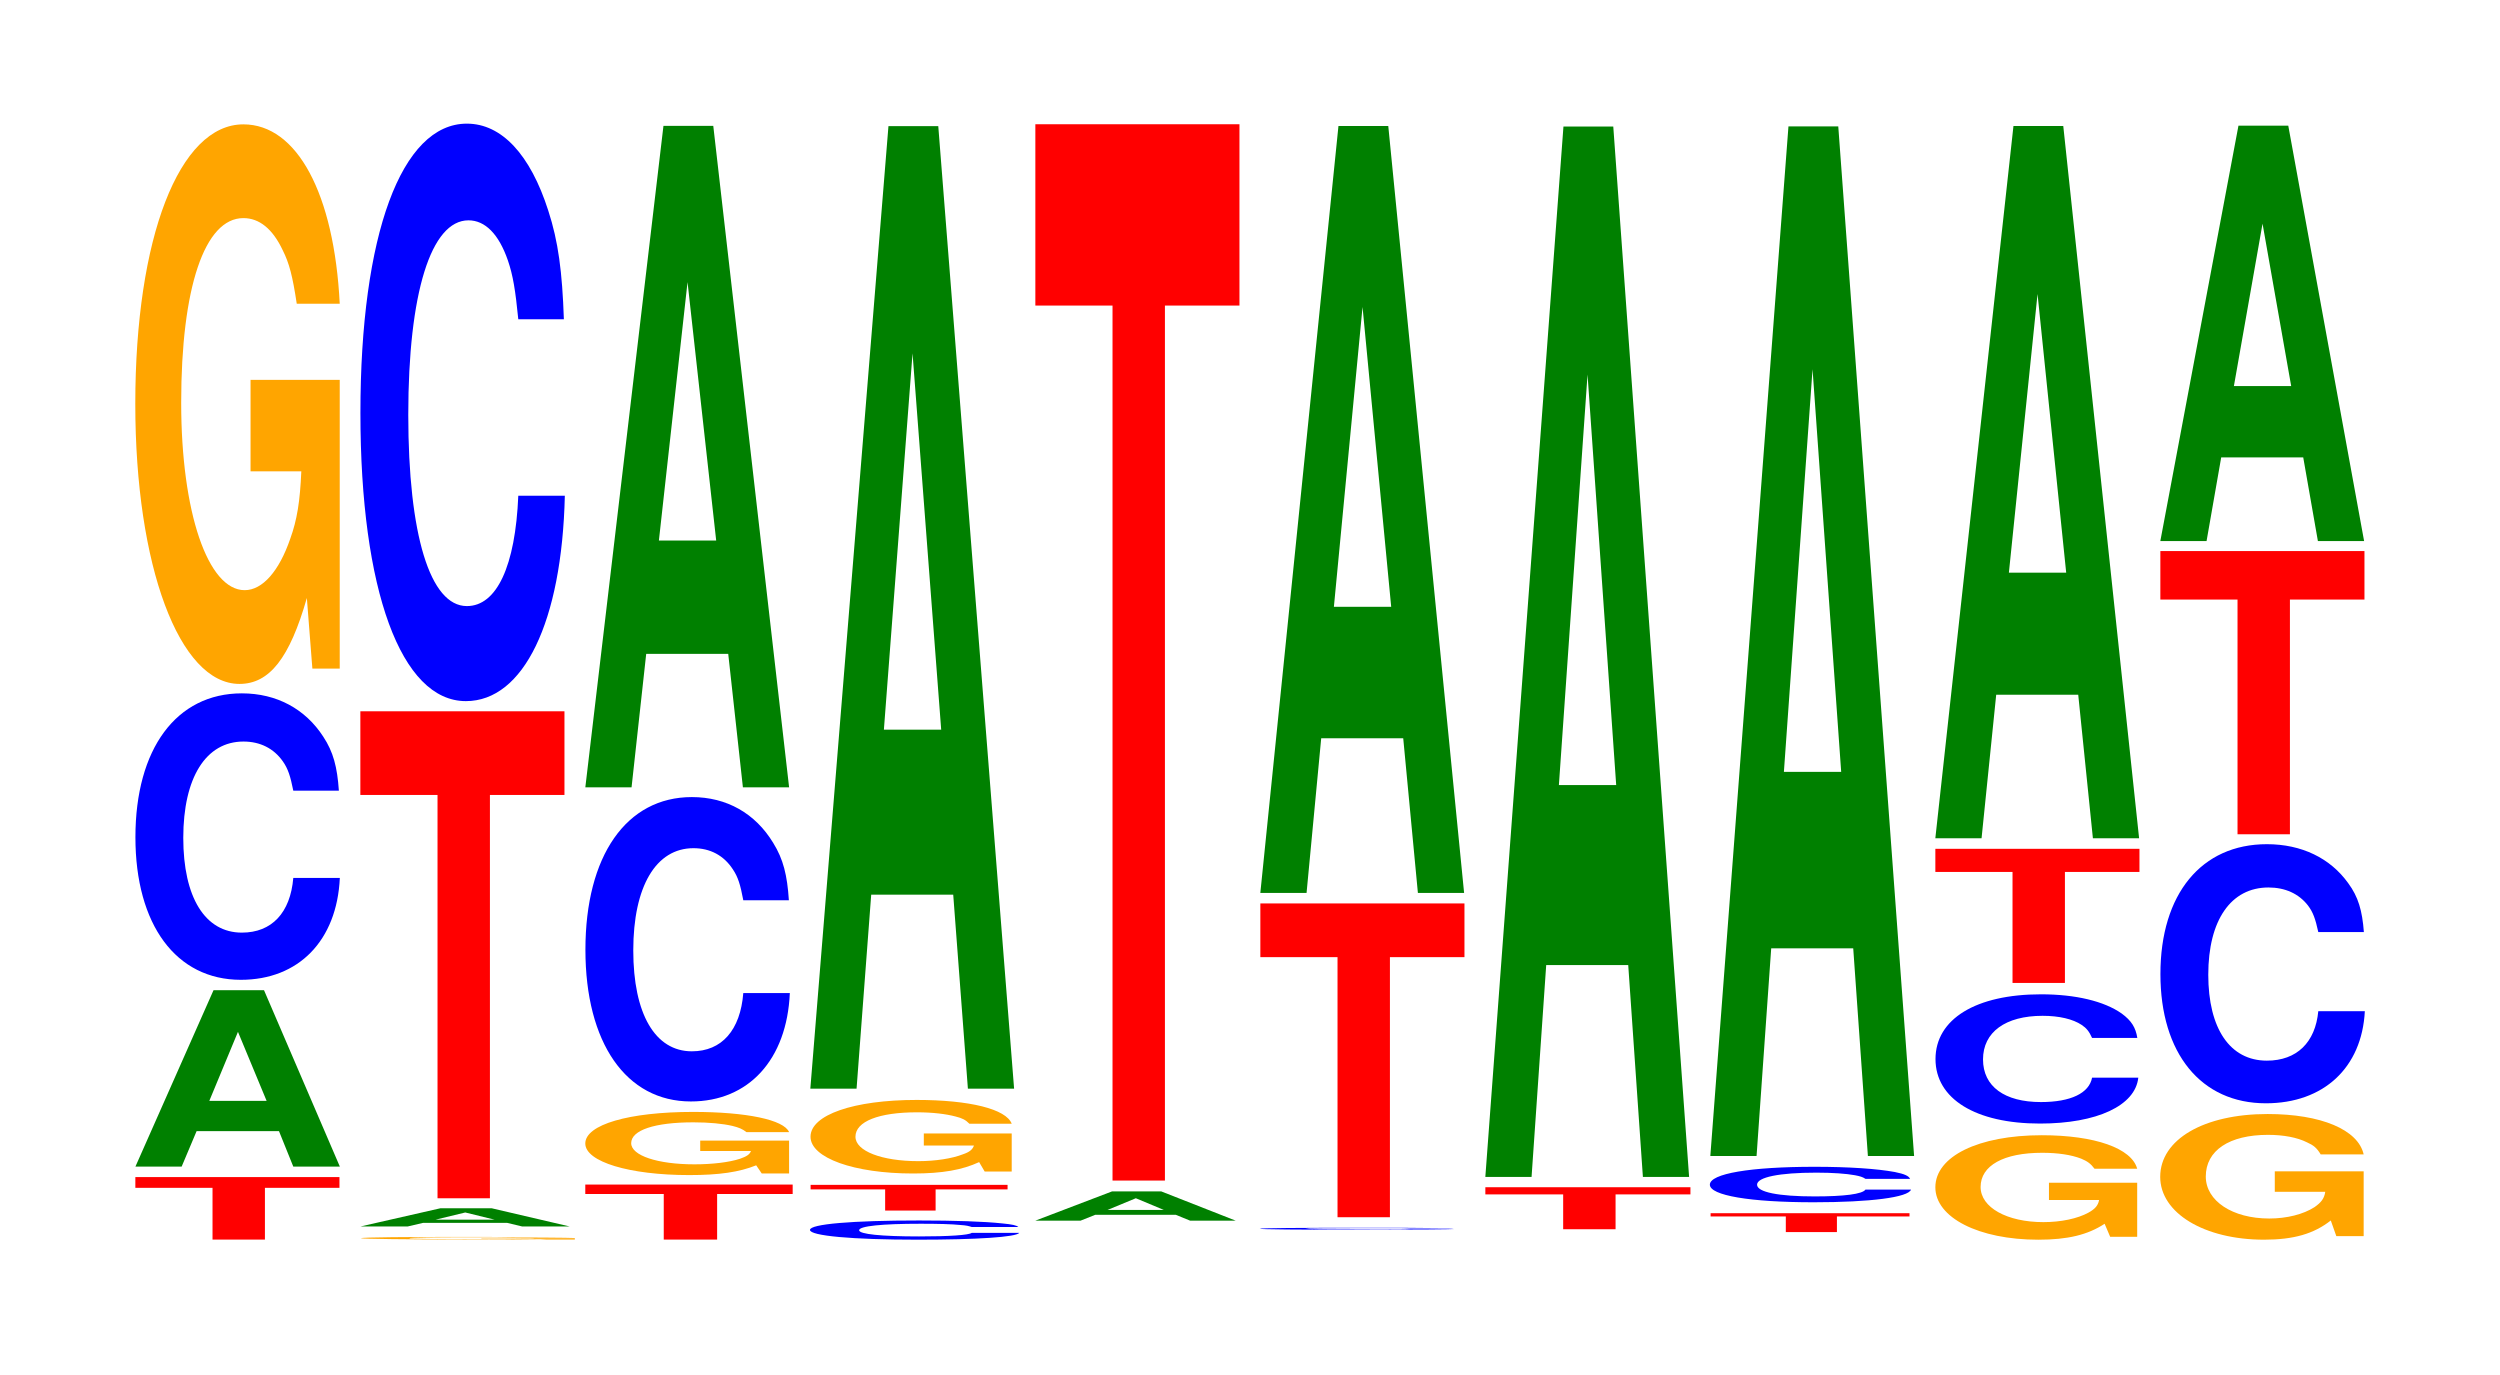
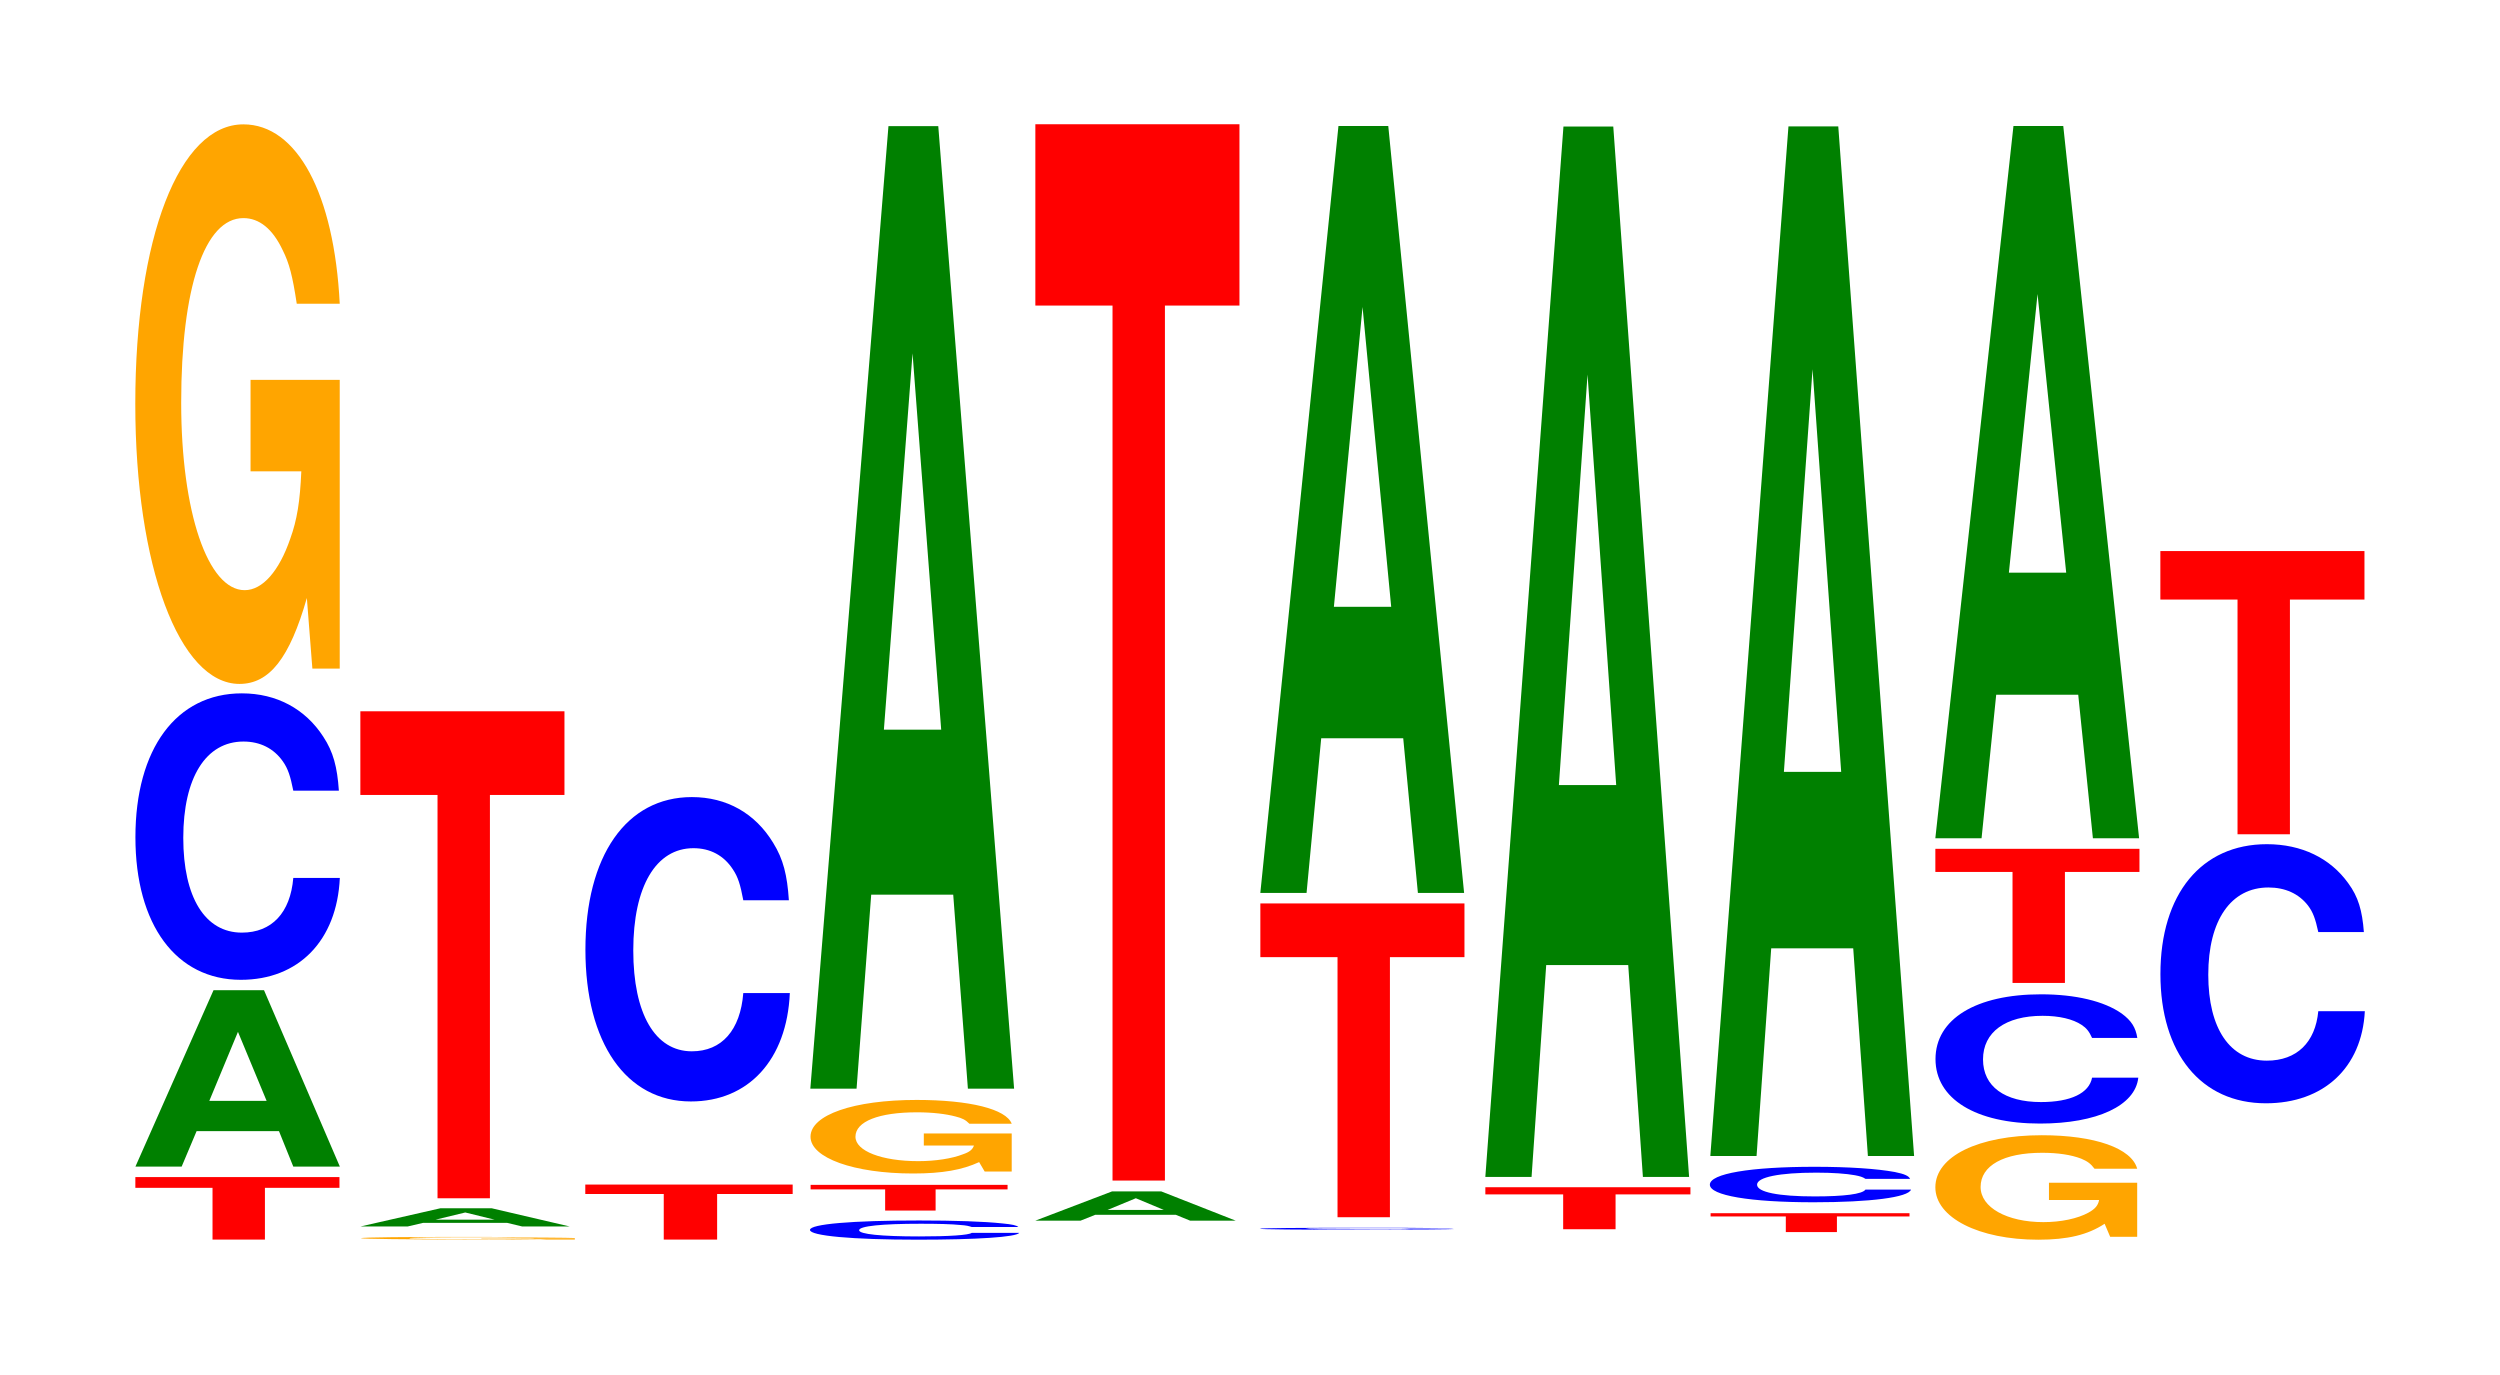
<svg xmlns="http://www.w3.org/2000/svg" xmlns:xlink="http://www.w3.org/1999/xlink" width="120pt" height="66pt" viewBox="0 0 120 66" version="1.1">
  <defs>
    <g>
      <symbol overflow="visible" id="glyph0-0">
        <path style="stroke:none;" d="M 6.453 -2.484 L 10.031 -2.484 L 10.031 -3 L 0.234 -3 L 0.234 -2.484 L 3.938 -2.484 L 3.938 0 L 6.453 0 Z M 6.453 -2.484 " />
      </symbol>
      <symbol overflow="visible" id="glyph1-0">
        <path style="stroke:none;" d="M 7.266 -1.703 L 7.953 0 L 10.188 0 L 6.547 -8.469 L 4.125 -8.469 L 0.375 0 L 2.594 0 L 3.312 -1.703 Z M 6.672 -3.156 L 3.922 -3.156 L 5.297 -6.469 Z M 6.672 -3.156 " />
      </symbol>
      <symbol overflow="visible" id="glyph2-0">
        <path style="stroke:none;" d="M 10.438 -8.672 C 10.359 -9.812 10.172 -10.531 9.688 -11.266 C 8.828 -12.594 7.453 -13.344 5.781 -13.344 C 2.641 -13.344 0.672 -10.688 0.672 -6.438 C 0.672 -2.234 2.625 0.406 5.734 0.406 C 8.5 0.406 10.344 -1.469 10.484 -4.484 L 8.25 -4.484 C 8.109 -2.812 7.219 -1.859 5.781 -1.859 C 4.016 -1.859 2.969 -3.547 2.969 -6.406 C 2.969 -9.312 4.062 -11.031 5.859 -11.031 C 6.656 -11.031 7.312 -10.703 7.75 -10.078 C 8 -9.719 8.109 -9.375 8.25 -8.672 Z M 10.438 -8.672 " />
      </symbol>
      <symbol overflow="visible" id="glyph3-0">
        <path style="stroke:none;" d="M 10.422 -13.781 L 6.141 -13.781 L 6.141 -9.391 L 8.578 -9.391 C 8.516 -7.953 8.375 -7.062 8.047 -6.156 C 7.516 -4.609 6.719 -3.688 5.859 -3.688 C 4.094 -3.688 2.812 -7.422 2.812 -12.688 C 2.812 -18.219 3.938 -21.547 5.797 -21.547 C 6.562 -21.547 7.203 -21.031 7.688 -20 C 8 -19.375 8.156 -18.781 8.359 -17.438 L 10.422 -17.438 C 10.156 -22.719 8.375 -26.047 5.797 -26.047 C 2.719 -26.047 0.609 -20.609 0.609 -12.625 C 0.609 -4.859 2.719 0.812 5.609 0.812 C 7.047 0.812 8.016 -0.422 8.844 -3.312 L 9.109 0.078 L 10.422 0.078 Z M 10.422 -13.781 " />
      </symbol>
      <symbol overflow="visible" id="glyph4-0">
        <path style="stroke:none;" d="M 10.906 -0.062 L 6.422 -0.062 L 6.422 -0.047 L 8.969 -0.047 C 8.922 -0.031 8.766 -0.031 8.422 -0.031 C 7.875 -0.016 7.031 -0.016 6.141 -0.016 C 4.281 -0.016 2.953 -0.031 2.953 -0.062 C 2.953 -0.094 4.125 -0.109 6.078 -0.109 C 6.875 -0.109 7.547 -0.109 8.062 -0.094 C 8.375 -0.094 8.547 -0.094 8.75 -0.094 L 10.906 -0.094 C 10.641 -0.109 8.766 -0.125 6.062 -0.125 C 2.844 -0.125 0.641 -0.109 0.641 -0.062 C 0.641 -0.031 2.859 0 5.875 0 C 7.375 0 8.391 0 9.25 -0.016 L 9.531 0 L 10.906 0 Z M 10.906 -0.062 " />
      </symbol>
      <symbol overflow="visible" id="glyph5-0">
        <path style="stroke:none;" d="M 7.438 -0.172 L 8.156 0 L 10.438 0 L 6.688 -0.875 L 4.234 -0.875 L 0.391 0 L 2.656 0 L 3.391 -0.172 Z M 6.828 -0.328 L 4 -0.328 L 5.422 -0.672 Z M 6.828 -0.328 " />
      </symbol>
      <symbol overflow="visible" id="glyph6-0">
        <path style="stroke:none;" d="M 6.453 -19.359 L 10.031 -19.359 L 10.031 -23.375 L 0.234 -23.375 L 0.234 -19.359 L 3.938 -19.359 L 3.938 0 L 6.453 0 Z M 6.453 -19.359 " />
      </symbol>
      <symbol overflow="visible" id="glyph7-0">
-         <path style="stroke:none;" d="M 10.438 -17.5 C 10.359 -19.781 10.172 -21.234 9.688 -22.719 C 8.828 -25.406 7.453 -26.891 5.781 -26.891 C 2.641 -26.891 0.672 -21.562 0.672 -13 C 0.672 -4.5 2.625 0.828 5.734 0.828 C 8.5 0.828 10.344 -2.969 10.484 -9.031 L 8.25 -9.031 C 8.109 -5.656 7.219 -3.734 5.781 -3.734 C 4.016 -3.734 2.969 -7.156 2.969 -12.922 C 2.969 -18.766 4.062 -22.25 5.859 -22.25 C 6.656 -22.25 7.312 -21.594 7.75 -20.328 C 8 -19.594 8.109 -18.906 8.25 -17.5 Z M 10.438 -17.5 " />
-       </symbol>
+         </symbol>
      <symbol overflow="visible" id="glyph8-0">
        <path style="stroke:none;" d="M 6.562 -2.188 L 10.188 -2.188 L 10.188 -2.641 L 0.234 -2.641 L 0.234 -2.188 L 4 -2.188 L 4 0 L 6.562 0 Z M 6.562 -2.188 " />
      </symbol>
      <symbol overflow="visible" id="glyph9-0">
-         <path style="stroke:none;" d="M 10.391 -1.562 L 6.125 -1.562 L 6.125 -1.062 L 8.562 -1.062 C 8.5 -0.891 8.344 -0.797 8.031 -0.688 C 7.5 -0.516 6.703 -0.422 5.844 -0.422 C 4.078 -0.422 2.812 -0.844 2.812 -1.438 C 2.812 -2.062 3.938 -2.438 5.797 -2.438 C 6.547 -2.438 7.203 -2.375 7.672 -2.266 C 7.984 -2.188 8.141 -2.125 8.344 -1.969 L 10.391 -1.969 C 10.141 -2.562 8.344 -2.938 5.781 -2.938 C 2.703 -2.938 0.609 -2.328 0.609 -1.422 C 0.609 -0.547 2.719 0.094 5.594 0.094 C 7.031 0.094 8 -0.047 8.812 -0.375 L 9.078 0.016 L 10.391 0.016 Z M 10.391 -1.562 " />
-       </symbol>
+         </symbol>
      <symbol overflow="visible" id="glyph10-0">
        <path style="stroke:none;" d="M 10.438 -9.219 C 10.359 -10.422 10.172 -11.188 9.688 -11.969 C 8.828 -13.391 7.453 -14.172 5.781 -14.172 C 2.641 -14.172 0.672 -11.359 0.672 -6.844 C 0.672 -2.375 2.625 0.438 5.734 0.438 C 8.5 0.438 10.344 -1.562 10.484 -4.766 L 8.25 -4.766 C 8.109 -2.984 7.219 -1.969 5.781 -1.969 C 4.016 -1.969 2.969 -3.766 2.969 -6.812 C 2.969 -9.891 4.062 -11.719 5.859 -11.719 C 6.656 -11.719 7.312 -11.375 7.75 -10.703 C 8 -10.328 8.109 -9.969 8.25 -9.219 Z M 10.438 -9.219 " />
      </symbol>
      <symbol overflow="visible" id="glyph11-0">
-         <path style="stroke:none;" d="M 7.234 -6.406 L 7.938 0 L 10.156 0 L 6.516 -31.75 L 4.125 -31.75 L 0.375 0 L 2.594 0 L 3.297 -6.406 Z M 6.656 -11.844 L 3.906 -11.844 L 5.281 -24.25 Z M 6.656 -11.844 " />
-       </symbol>
+         </symbol>
      <symbol overflow="visible" id="glyph12-0">
        <path style="stroke:none;" d="M 10.688 -0.578 C 10.609 -0.656 10.406 -0.703 9.922 -0.75 C 9.047 -0.844 7.625 -0.891 5.922 -0.891 C 2.703 -0.891 0.688 -0.719 0.688 -0.438 C 0.688 -0.156 2.688 0.031 5.859 0.031 C 8.703 0.031 10.594 -0.094 10.734 -0.297 L 8.453 -0.297 C 8.312 -0.188 7.375 -0.125 5.922 -0.125 C 4.109 -0.125 3.047 -0.234 3.047 -0.422 C 3.047 -0.625 4.156 -0.734 6 -0.734 C 6.812 -0.734 7.484 -0.719 7.938 -0.672 C 8.188 -0.656 8.312 -0.625 8.453 -0.578 Z M 10.688 -0.578 " />
      </symbol>
      <symbol overflow="visible" id="glyph13-0">
        <path style="stroke:none;" d="M 6.234 -1.016 L 9.688 -1.016 L 9.688 -1.234 L 0.234 -1.234 L 0.234 -1.016 L 3.812 -1.016 L 3.812 0 L 6.234 0 Z M 6.234 -1.016 " />
      </symbol>
      <symbol overflow="visible" id="glyph14-0">
        <path style="stroke:none;" d="M 10.266 -1.812 L 6.047 -1.812 L 6.047 -1.234 L 8.453 -1.234 C 8.391 -1.047 8.25 -0.922 7.922 -0.812 C 7.406 -0.609 6.609 -0.484 5.781 -0.484 C 4.031 -0.484 2.766 -0.969 2.766 -1.656 C 2.766 -2.391 3.891 -2.828 5.719 -2.828 C 6.469 -2.828 7.109 -2.75 7.578 -2.625 C 7.891 -2.547 8.047 -2.469 8.234 -2.281 L 10.266 -2.281 C 10 -2.984 8.25 -3.422 5.703 -3.422 C 2.672 -3.422 0.609 -2.703 0.609 -1.656 C 0.609 -0.641 2.688 0.109 5.531 0.109 C 6.938 0.109 7.891 -0.062 8.703 -0.438 L 8.969 0.016 L 10.266 0.016 Z M 10.266 -1.812 " />
      </symbol>
      <symbol overflow="visible" id="glyph15-0">
        <path style="stroke:none;" d="M 7.234 -9.312 L 7.938 0 L 10.156 0 L 6.516 -46.203 L 4.125 -46.203 L 0.375 0 L 2.594 0 L 3.297 -9.312 Z M 6.656 -17.234 L 3.906 -17.234 L 5.281 -35.297 Z M 6.656 -17.234 " />
      </symbol>
      <symbol overflow="visible" id="glyph16-0">
        <path style="stroke:none;" d="M 7.125 -0.281 L 7.812 0 L 10 0 L 6.422 -1.406 L 4.062 -1.406 L 0.375 0 L 2.547 0 L 3.25 -0.281 Z M 6.547 -0.516 L 3.844 -0.516 L 5.203 -1.078 Z M 6.547 -0.516 " />
      </symbol>
      <symbol overflow="visible" id="glyph17-0">
        <path style="stroke:none;" d="M 6.453 -42 L 10.031 -42 L 10.031 -50.703 L 0.234 -50.703 L 0.234 -42 L 3.938 -42 L 3.938 0 L 6.453 0 Z M 6.453 -42 " />
      </symbol>
      <symbol overflow="visible" id="glyph18-0">
        <path style="stroke:none;" d="M 9.938 -0.062 C 9.859 -0.078 9.672 -0.078 9.219 -0.078 C 8.406 -0.094 7.094 -0.094 5.5 -0.094 C 2.5 -0.094 0.641 -0.078 0.641 -0.047 C 0.641 -0.016 2.484 0 5.453 0 C 8.078 0 9.844 -0.016 9.969 -0.031 L 7.844 -0.031 C 7.719 -0.016 6.859 -0.016 5.5 -0.016 C 3.812 -0.016 2.828 -0.031 2.828 -0.047 C 2.828 -0.062 3.859 -0.078 5.578 -0.078 C 6.328 -0.078 6.953 -0.078 7.375 -0.078 C 7.609 -0.078 7.719 -0.062 7.844 -0.062 Z M 9.938 -0.062 " />
      </symbol>
      <symbol overflow="visible" id="glyph19-0">
        <path style="stroke:none;" d="M 6.453 -12.484 L 10.031 -12.484 L 10.031 -15.062 L 0.234 -15.062 L 0.234 -12.484 L 3.938 -12.484 L 3.938 0 L 6.453 0 Z M 6.453 -12.484 " />
      </symbol>
      <symbol overflow="visible" id="glyph20-0">
        <path style="stroke:none;" d="M 7.234 -7.422 L 7.938 0 L 10.156 0 L 6.516 -36.812 L 4.125 -36.812 L 0.375 0 L 2.594 0 L 3.297 -7.422 Z M 6.656 -13.734 L 3.906 -13.734 L 5.281 -28.125 Z M 6.656 -13.734 " />
      </symbol>
      <symbol overflow="visible" id="glyph21-0">
        <path style="stroke:none;" d="M 6.484 -1.672 L 10.078 -1.672 L 10.078 -2.016 L 0.234 -2.016 L 0.234 -1.672 L 3.969 -1.672 L 3.969 0 L 6.484 0 Z M 6.484 -1.672 " />
      </symbol>
      <symbol overflow="visible" id="glyph22-0">
        <path style="stroke:none;" d="M 7.234 -10.172 L 7.938 0 L 10.156 0 L 6.516 -50.422 L 4.125 -50.422 L 0.375 0 L 2.594 0 L 3.297 -10.172 Z M 6.656 -18.812 L 3.906 -18.812 L 5.281 -38.516 Z M 6.656 -18.812 " />
      </symbol>
      <symbol overflow="visible" id="glyph23-0">
        <path style="stroke:none;" d="M 6.297 -0.75 L 9.781 -0.75 L 9.781 -0.906 L 0.234 -0.906 L 0.234 -0.75 L 3.844 -0.75 L 3.844 0 L 6.297 0 Z M 6.297 -0.75 " />
      </symbol>
      <symbol overflow="visible" id="glyph24-0">
        <path style="stroke:none;" d="M 10.266 -1.078 C 10.203 -1.219 10 -1.312 9.531 -1.406 C 8.688 -1.562 7.328 -1.656 5.688 -1.656 C 2.594 -1.656 0.656 -1.328 0.656 -0.797 C 0.656 -0.281 2.578 0.047 5.641 0.047 C 8.359 0.047 10.188 -0.188 10.312 -0.562 L 8.125 -0.562 C 7.984 -0.344 7.094 -0.234 5.688 -0.234 C 3.953 -0.234 2.922 -0.438 2.922 -0.797 C 2.922 -1.156 3.984 -1.375 5.766 -1.375 C 6.547 -1.375 7.203 -1.328 7.625 -1.25 C 7.859 -1.203 7.984 -1.172 8.125 -1.078 Z M 10.266 -1.078 " />
      </symbol>
      <symbol overflow="visible" id="glyph25-0">
        <path style="stroke:none;" d="M 7.234 -9.969 L 7.938 0 L 10.156 0 L 6.516 -49.422 L 4.125 -49.422 L 0.375 0 L 2.594 0 L 3.297 -9.969 Z M 6.656 -18.438 L 3.906 -18.438 L 5.281 -37.766 Z M 6.656 -18.438 " />
      </symbol>
      <symbol overflow="visible" id="glyph26-0">
        <path style="stroke:none;" d="M 10.297 -2.578 L 6.062 -2.578 L 6.062 -1.75 L 8.469 -1.75 C 8.422 -1.484 8.266 -1.312 7.953 -1.141 C 7.438 -0.859 6.641 -0.688 5.797 -0.688 C 4.047 -0.688 2.781 -1.391 2.781 -2.375 C 2.781 -3.406 3.891 -4.016 5.734 -4.016 C 6.484 -4.016 7.125 -3.922 7.609 -3.734 C 7.906 -3.609 8.062 -3.5 8.25 -3.25 L 10.297 -3.25 C 10.031 -4.234 8.266 -4.859 5.719 -4.859 C 2.672 -4.859 0.609 -3.844 0.609 -2.359 C 0.609 -0.906 2.688 0.156 5.547 0.156 C 6.969 0.156 7.922 -0.078 8.734 -0.609 L 9 0.016 L 10.297 0.016 Z M 10.297 -2.578 " />
      </symbol>
      <symbol overflow="visible" id="glyph27-0">
        <path style="stroke:none;" d="M 10.359 -3.922 C 10.281 -4.422 10.078 -4.75 9.609 -5.094 C 8.766 -5.688 7.391 -6.016 5.734 -6.016 C 2.609 -6.016 0.672 -4.828 0.672 -2.906 C 0.672 -1 2.594 0.188 5.688 0.188 C 8.422 0.188 10.266 -0.672 10.406 -2.016 L 8.188 -2.016 C 8.047 -1.266 7.156 -0.844 5.734 -0.844 C 3.984 -0.844 2.953 -1.594 2.953 -2.891 C 2.953 -4.203 4.031 -4.984 5.812 -4.984 C 6.609 -4.984 7.266 -4.828 7.688 -4.547 C 7.922 -4.391 8.047 -4.234 8.188 -3.922 Z M 10.359 -3.922 " />
      </symbol>
      <symbol overflow="visible" id="glyph28-0">
        <path style="stroke:none;" d="M 6.453 -5.328 L 10.031 -5.328 L 10.031 -6.438 L 0.234 -6.438 L 0.234 -5.328 L 3.938 -5.328 L 3.938 0 L 6.453 0 Z M 6.453 -5.328 " />
      </symbol>
      <symbol overflow="visible" id="glyph29-0">
        <path style="stroke:none;" d="M 7.234 -6.891 L 7.938 0 L 10.156 0 L 6.516 -34.188 L 4.125 -34.188 L 0.375 0 L 2.594 0 L 3.297 -6.891 Z M 6.656 -12.75 L 3.906 -12.75 L 5.281 -26.125 Z M 6.656 -12.75 " />
      </symbol>
      <symbol overflow="visible" id="glyph30-0">
-         <path style="stroke:none;" d="M 10.375 -3.094 L 6.109 -3.094 L 6.109 -2.109 L 8.531 -2.109 C 8.484 -1.781 8.328 -1.594 8.016 -1.375 C 7.484 -1.031 6.688 -0.828 5.844 -0.828 C 4.078 -0.828 2.797 -1.672 2.797 -2.844 C 2.797 -4.094 3.922 -4.844 5.781 -4.844 C 6.531 -4.844 7.188 -4.719 7.656 -4.484 C 7.969 -4.344 8.125 -4.219 8.312 -3.906 L 10.375 -3.906 C 10.109 -5.094 8.328 -5.844 5.766 -5.844 C 2.703 -5.844 0.609 -4.625 0.609 -2.828 C 0.609 -1.094 2.719 0.188 5.594 0.188 C 7.016 0.188 7.984 -0.094 8.797 -0.734 L 9.062 0.016 L 10.375 0.016 Z M 10.375 -3.094 " />
-       </symbol>
+         </symbol>
      <symbol overflow="visible" id="glyph31-0">
        <path style="stroke:none;" d="M 10.438 -7.844 C 10.359 -8.875 10.172 -9.531 9.688 -10.188 C 8.828 -11.391 7.453 -12.062 5.781 -12.062 C 2.641 -12.062 0.672 -9.672 0.672 -5.828 C 0.672 -2.016 2.625 0.375 5.734 0.375 C 8.5 0.375 10.344 -1.328 10.484 -4.047 L 8.25 -4.047 C 8.109 -2.547 7.219 -1.672 5.781 -1.672 C 4.016 -1.672 2.969 -3.203 2.969 -5.797 C 2.969 -8.422 4.062 -9.984 5.859 -9.984 C 6.656 -9.984 7.312 -9.688 7.75 -9.125 C 8 -8.797 8.109 -8.484 8.25 -7.844 Z M 10.438 -7.844 " />
      </symbol>
      <symbol overflow="visible" id="glyph32-0">
        <path style="stroke:none;" d="M 6.453 -11.266 L 10.031 -11.266 L 10.031 -13.594 L 0.234 -13.594 L 0.234 -11.266 L 3.938 -11.266 L 3.938 0 L 6.453 0 Z M 6.453 -11.266 " />
      </symbol>
      <symbol overflow="visible" id="glyph33-0">
-         <path style="stroke:none;" d="M 7.234 -4.016 L 7.938 0 L 10.156 0 L 6.516 -19.938 L 4.125 -19.938 L 0.375 0 L 2.594 0 L 3.297 -4.016 Z M 6.656 -7.438 L 3.906 -7.438 L 5.281 -15.234 Z M 6.656 -7.438 " />
-       </symbol>
+         </symbol>
    </g>
  </defs>
  <g id="surface1">
    <g style="fill:rgb(100%,0%,0%);fill-opacity:1;">
      <use xlink:href="#glyph0-0" x="6.263" y="59.5" />
    </g>
    <g style="fill:rgb(0%,50.194%,0%);fill-opacity:1;">
      <use xlink:href="#glyph1-0" x="6.125" y="55.997" />
    </g>
    <g style="fill:rgb(0%,0%,100%);fill-opacity:1;">
      <use xlink:href="#glyph2-0" x="5.828" y="46.625" />
    </g>
    <g style="fill:rgb(100%,64.647%,0%);fill-opacity:1;">
      <use xlink:href="#glyph3-0" x="5.885" y="32.016" />
    </g>
    <g style="fill:rgb(100%,64.647%,0%);fill-opacity:1;">
      <use xlink:href="#glyph4-0" x="16.685" y="59.497" />
    </g>
    <g style="fill:rgb(0%,50.194%,0%);fill-opacity:1;">
      <use xlink:href="#glyph5-0" x="16.91" y="58.871" />
    </g>
    <g style="fill:rgb(100%,0%,0%);fill-opacity:1;">
      <use xlink:href="#glyph6-0" x="17.063" y="57.517" />
    </g>
    <g style="fill:rgb(0%,0%,100%);fill-opacity:1;">
      <use xlink:href="#glyph7-0" x="16.628" y="32.826" />
    </g>
    <g style="fill:rgb(100%,0%,0%);fill-opacity:1;">
      <use xlink:href="#glyph8-0" x="27.86" y="59.5" />
    </g>
    <g style="fill:rgb(100%,64.647%,0%);fill-opacity:1;">
      <use xlink:href="#glyph9-0" x="27.485" y="56.31" />
    </g>
    <g style="fill:rgb(0%,0%,100%);fill-opacity:1;">
      <use xlink:href="#glyph10-0" x="27.428" y="52.432" />
    </g>
    <g style="fill:rgb(0%,50.194%,0%);fill-opacity:1;">
      <use xlink:href="#glyph11-0" x="27.721" y="37.791" />
    </g>
    <g style="fill:rgb(0%,0%,100%);fill-opacity:1;">
      <use xlink:href="#glyph12-0" x="38.191" y="59.474" />
    </g>
    <g style="fill:rgb(100%,0%,0%);fill-opacity:1;">
      <use xlink:href="#glyph13-0" x="38.675" y="58.107" />
    </g>
    <g style="fill:rgb(100%,64.647%,0%);fill-opacity:1;">
      <use xlink:href="#glyph14-0" x="38.296" y="56.219" />
    </g>
    <g style="fill:rgb(0%,50.194%,0%);fill-opacity:1;">
      <use xlink:href="#glyph15-0" x="38.521" y="52.257" />
    </g>
    <g style="fill:rgb(0%,50.194%,0%);fill-opacity:1;">
      <use xlink:href="#glyph16-0" x="49.317" y="58.593" />
    </g>
    <g style="fill:rgb(100%,0%,0%);fill-opacity:1;">
      <use xlink:href="#glyph17-0" x="49.463" y="56.667" />
    </g>
    <g style="fill:rgb(0%,0%,100%);fill-opacity:1;">
      <use xlink:href="#glyph18-0" x="59.828" y="59.027" />
    </g>
    <g style="fill:rgb(100%,0%,0%);fill-opacity:1;">
      <use xlink:href="#glyph19-0" x="60.263" y="58.427" />
    </g>
    <g style="fill:rgb(0%,50.194%,0%);fill-opacity:1;">
      <use xlink:href="#glyph20-0" x="60.121" y="42.86" />
    </g>
    <g style="fill:rgb(100%,0%,0%);fill-opacity:1;">
      <use xlink:href="#glyph21-0" x="71.063" y="59.003" />
    </g>
    <g style="fill:rgb(0%,50.194%,0%);fill-opacity:1;">
      <use xlink:href="#glyph22-0" x="70.921" y="56.494" />
    </g>
    <g style="fill:rgb(100%,0%,0%);fill-opacity:1;">
      <use xlink:href="#glyph23-0" x="81.875" y="59.14" />
    </g>
    <g style="fill:rgb(0%,0%,100%);fill-opacity:1;">
      <use xlink:href="#glyph24-0" x="81.417" y="57.662" />
    </g>
    <g style="fill:rgb(0%,50.194%,0%);fill-opacity:1;">
      <use xlink:href="#glyph25-0" x="81.721" y="55.489" />
    </g>
    <g style="fill:rgb(100%,64.647%,0%);fill-opacity:1;">
      <use xlink:href="#glyph26-0" x="92.288" y="59.35" />
    </g>
    <g style="fill:rgb(0%,0%,100%);fill-opacity:1;">
      <use xlink:href="#glyph27-0" x="92.232" y="53.743" />
    </g>
    <g style="fill:rgb(100%,0%,0%);fill-opacity:1;">
      <use xlink:href="#glyph28-0" x="92.663" y="47.181" />
    </g>
    <g style="fill:rgb(0%,50.194%,0%);fill-opacity:1;">
      <use xlink:href="#glyph29-0" x="92.521" y="40.237" />
    </g>
    <g style="fill:rgb(100%,64.647%,0%);fill-opacity:1;">
      <use xlink:href="#glyph30-0" x="103.081" y="59.317" />
    </g>
    <g style="fill:rgb(0%,0%,100%);fill-opacity:1;">
      <use xlink:href="#glyph31-0" x="103.028" y="52.583" />
    </g>
    <g style="fill:rgb(100%,0%,0%);fill-opacity:1;">
      <use xlink:href="#glyph32-0" x="103.463" y="40.045" />
    </g>
    <g style="fill:rgb(0%,50.194%,0%);fill-opacity:1;">
      <use xlink:href="#glyph33-0" x="103.321" y="25.97" />
    </g>
  </g>
</svg>